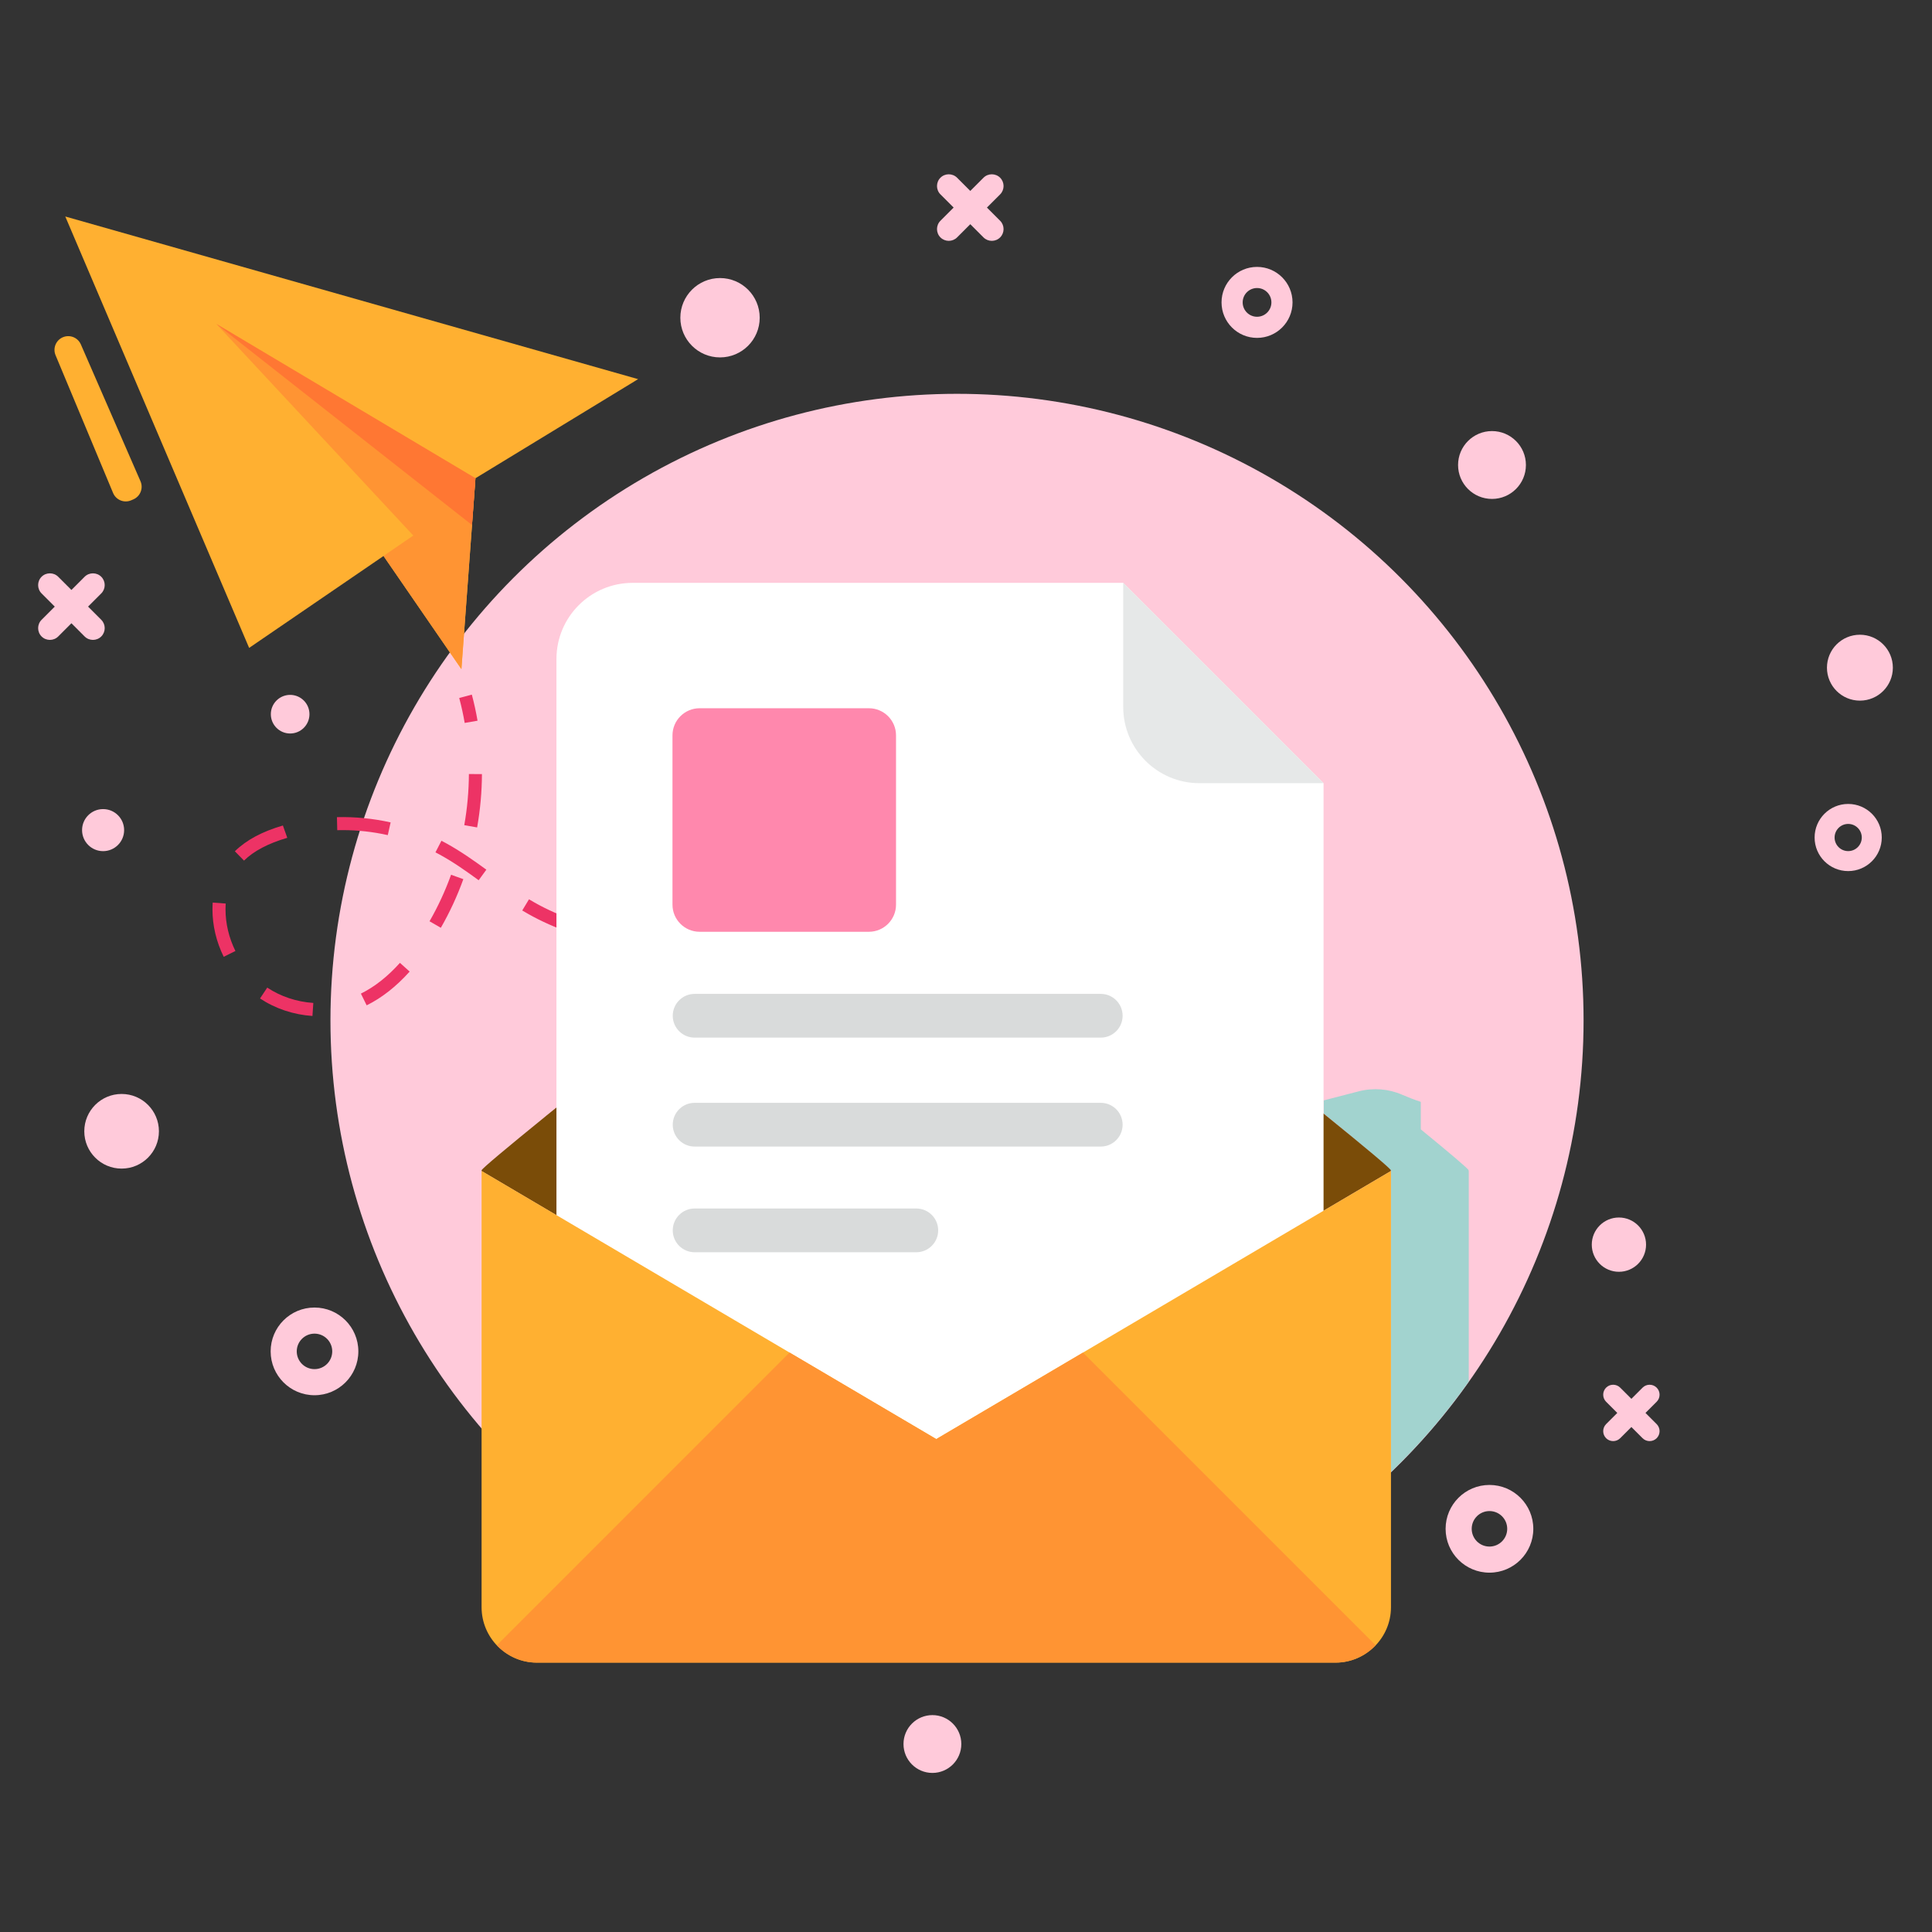
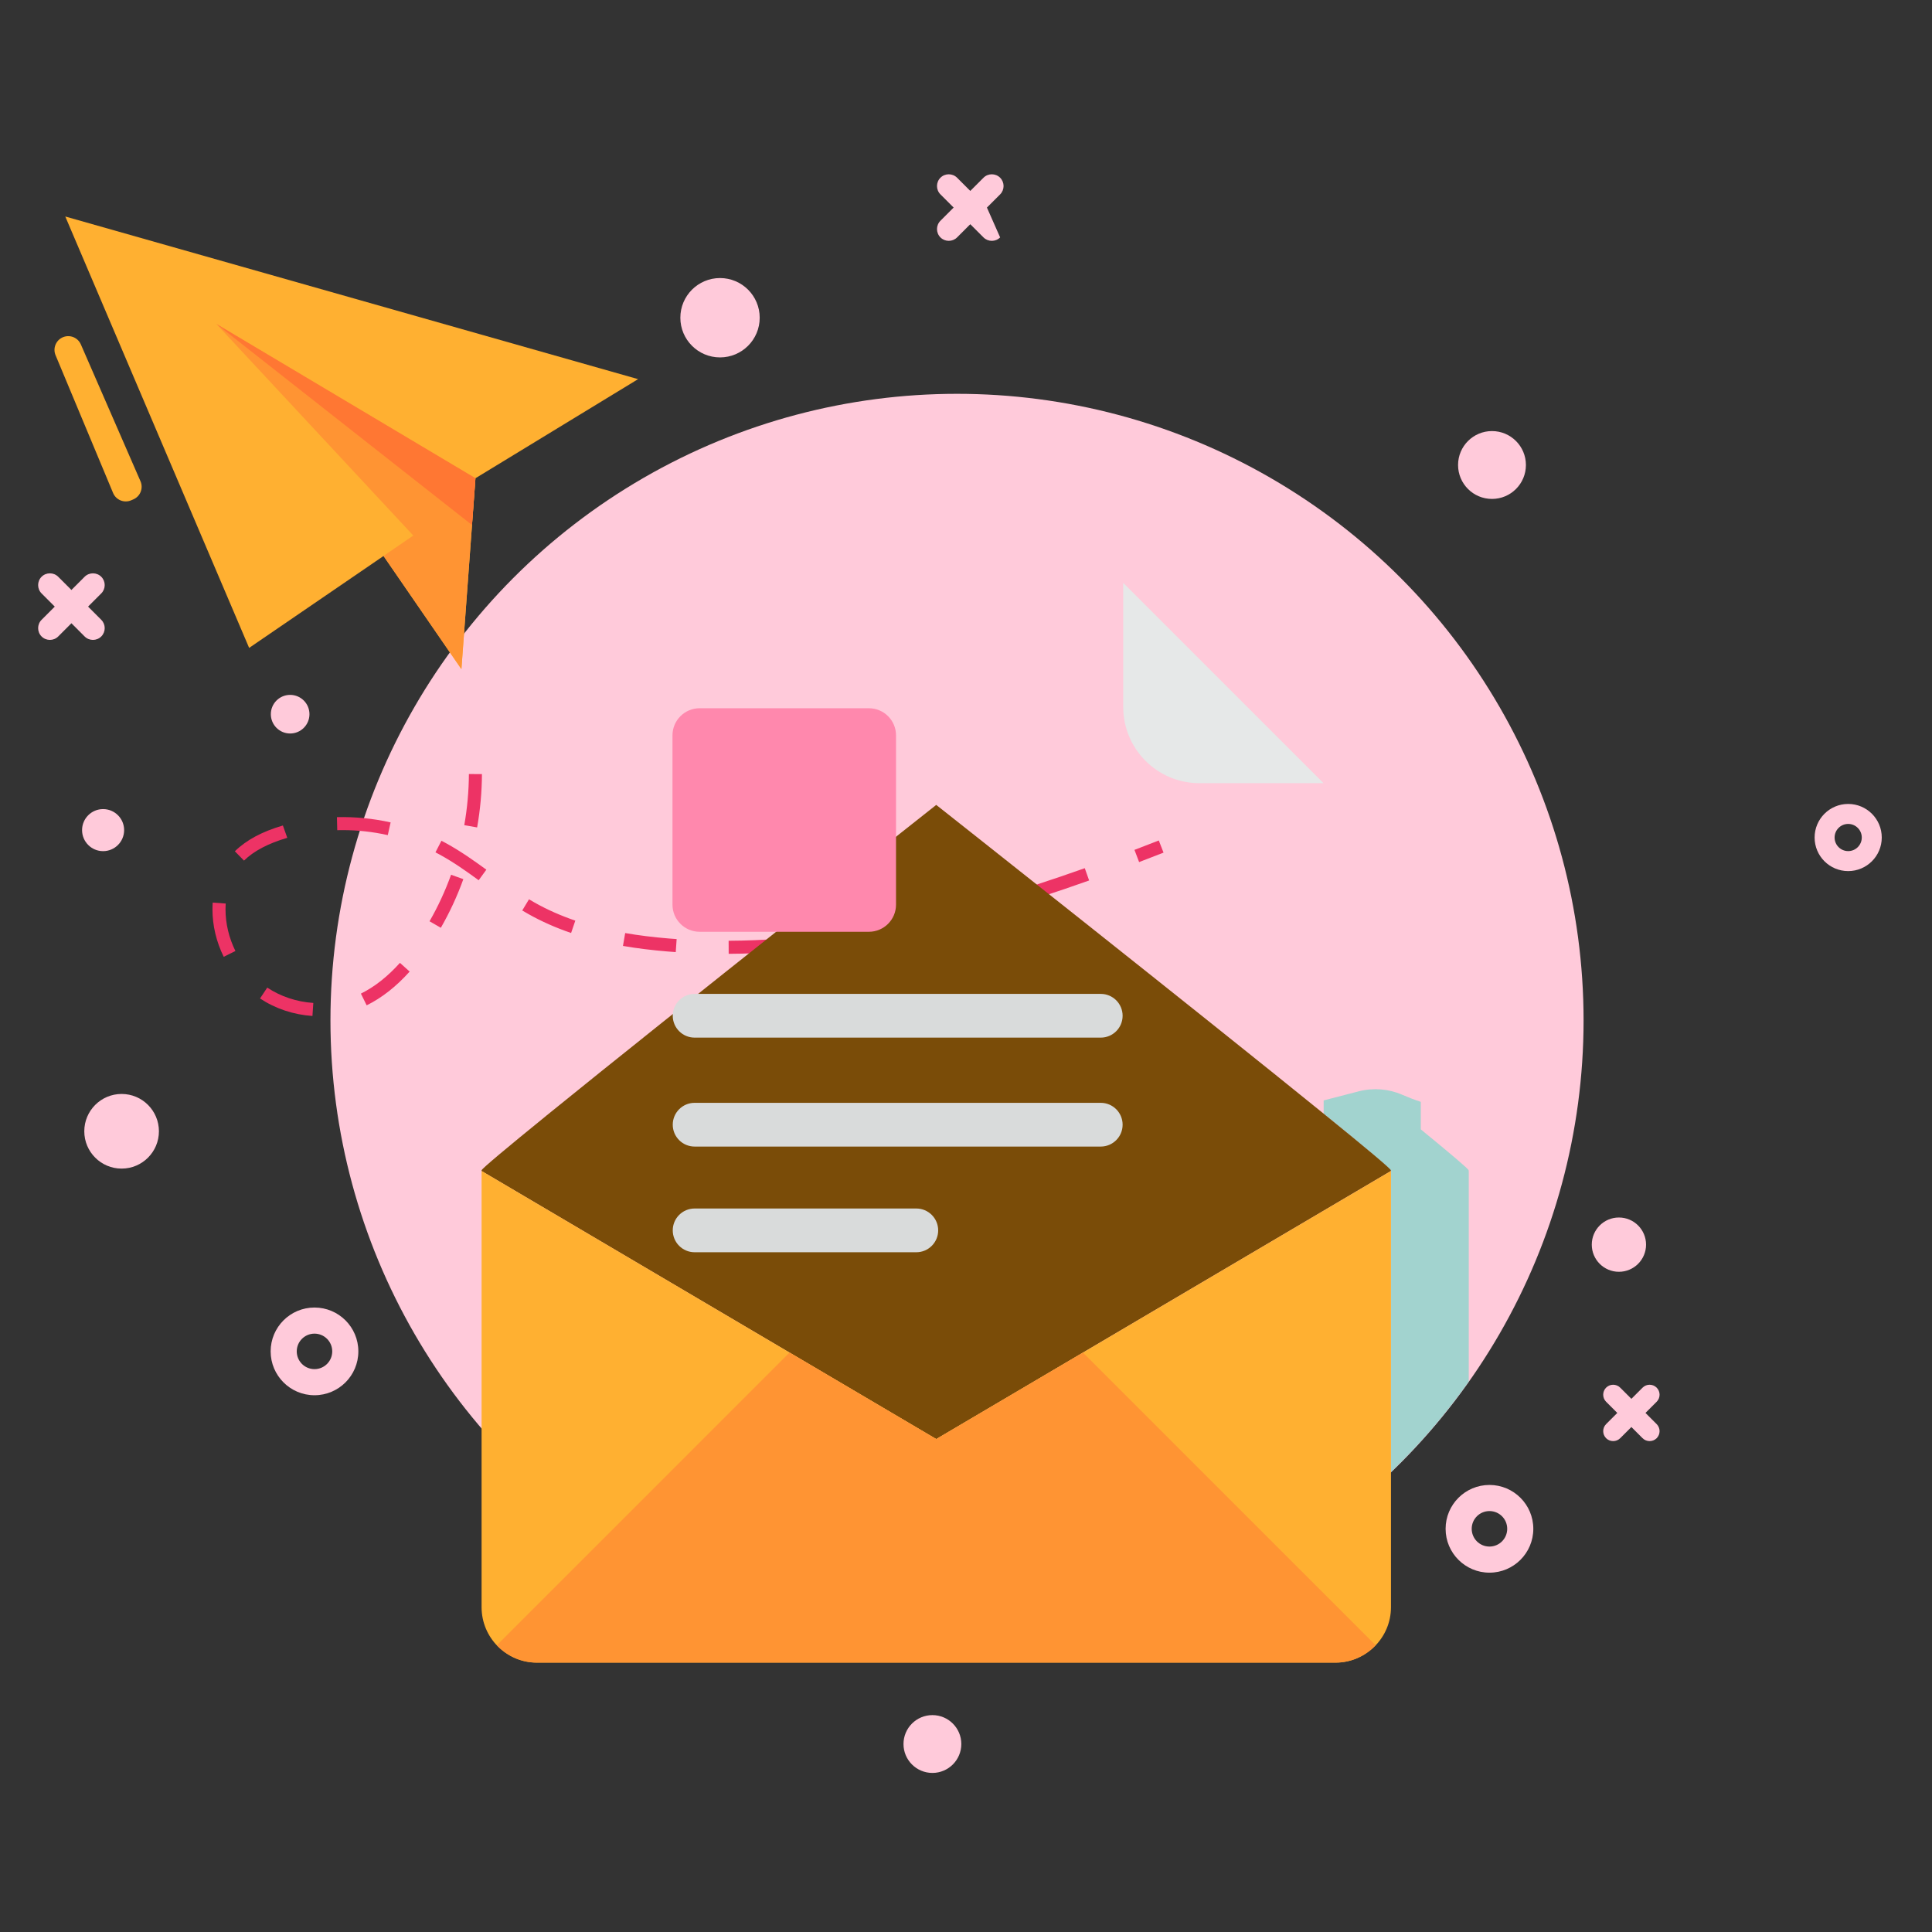
<svg xmlns="http://www.w3.org/2000/svg" version="1.1" id="Layer_1" x="0px" y="0px" width="250px" height="250px" viewBox="0 0 250 250" enable-background="new 0 0 250 250" xml:space="preserve">
  <rect x="0" y="0" width="250" height="250" fill="#333333" stroke="none" />
  <g>
    <g>
      <g>
        <circle fill="#FFCADA" cx="123.837" cy="132.037" r="81.077" />
        <path opacity="0.73" fill="#7FD6CB" d="M190.056,151.524v27.259c-2.987,4.226-6.346,8.128-10.061,11.703v-38.962h-0.016v-0.092     c-0.047-0.201-4.938-4.258-8.699-7.338v-1.701l4.551-1.178c1.874-0.479,3.838-0.325,5.588,0.435     c0.788,0.339,1.608,0.665,2.431,0.928v3.56c3.761,3.081,6.146,5.094,6.191,5.295v0.092H190.056z" />
      </g>
      <g>
        <g>
          <polygon fill="#FFB031" points="8.447,28.015 32.238,83.838 49.628,71.943 59.706,86.585 61.524,61.884 82.569,49.06     " />
          <polygon fill="#FF9433" points="53.481,69.3 32.238,83.838 49.628,71.943 59.706,86.585 61.524,61.884 27.989,41.912     " />
          <polygon fill="#FF7733" points="61.078,67.938 27.989,41.912 61.524,61.884     " />
        </g>
        <g>
-           <path fill="#ED3365" d="M60.13,93.547c-0.186-1.087-0.425-2.172-0.707-3.226l1.632-0.437c0.295,1.102,0.542,2.238,0.739,3.375      L60.13,93.547z" />
          <path fill="#ED3365" d="M40.431,131.466c-2.452-0.164-4.797-0.946-6.783-2.264l0.933-1.407c1.742,1.154,3.802,1.841,5.962,1.985      L40.431,131.466z M47.445,130.089l-0.745-1.517c1.757-0.863,3.457-2.201,5.052-3.979l1.257,1.129      C51.269,127.66,49.397,129.13,47.445,130.089z M28.948,123.809c-0.953-1.93-1.456-4.052-1.456-6.135      c0-0.171,0.004-0.342,0.012-0.514l0.019-0.366l1.684,0.124l-0.015,0.308c-0.007,0.151-0.011,0.3-0.011,0.448      c0,1.826,0.443,3.689,1.282,5.388L28.948,123.809z M94.291,123.424l-0.007-1.689c2.2-0.011,4.464-0.101,6.728-0.267l0.123,1.684      C98.833,123.321,96.53,123.413,94.291,123.424z M87.441,123.202l-1.079-0.083c-2.075-0.172-3.958-0.406-5.751-0.717l0.288-1.664      c1.745,0.302,3.577,0.53,5.603,0.699l1.056,0.079L87.441,123.202z M107.939,122.435l-0.229-1.674      c2.172-0.295,4.412-0.666,6.655-1.098l0.319,1.658C112.412,121.759,110.143,122.134,107.939,122.435z M73.9,120.727      c-1.985-0.675-3.845-1.5-5.531-2.452c-0.265-0.148-0.529-0.304-0.791-0.46l0.874-1.447c0.246,0.15,0.494,0.294,0.746,0.435      c1.596,0.901,3.361,1.683,5.247,2.326L73.9,120.727z M57.045,120.054l-1.463-0.841c1.095-1.903,2.031-3.93,2.787-6.022      l1.587,0.572C59.168,115.949,58.189,118.065,57.045,120.054z M121.36,119.867l-0.398-1.641c2.112-0.512,4.311-1.094,6.533-1.73      l0.466,1.625C125.717,118.762,123.496,119.349,121.36,119.867z M134.483,116.127l-0.521-1.606      c2.146-0.696,4.283-1.424,6.408-2.179l0.563,1.591C138.798,114.693,136.646,115.427,134.483,116.127z M61.94,113.902      c-1.553-1.133-3.222-2.32-5.027-3.309l-0.565-0.299l0.773-1.501c0.201,0.103,0.402,0.21,0.6,0.319      c1.895,1.037,3.686,2.311,5.213,3.424L61.94,113.902z M31.574,111.362l-1.182-1.208c1.487-1.456,3.52-2.547,6.215-3.335      l0.567,1.594C34.694,109.139,32.84,110.121,31.574,111.362z M50.179,108.064c-1.92-0.429-3.889-0.647-5.854-0.647l-0.685,0.009      l-0.041-1.688c2.325-0.057,4.67,0.169,6.949,0.68L50.179,108.064z M61.74,107.069l-1.663-0.295      c0.387-2.184,0.587-4.408,0.599-6.614l1.688,0.008C62.354,102.47,62.143,104.792,61.74,107.069z" />
          <path fill="#ED3365" d="M147.4,111.552l-0.601-1.579c1.051-0.401,2.103-0.807,3.149-1.217l0.613,1.574      C149.512,110.741,148.458,111.149,147.4,111.552z" />
        </g>
        <g>
          <g>
            <path fill="#7A4C08" d="M179.986,151.526l-58.838,34.697l-58.837-34.697c0-0.027,0-0.066,0.01-0.097       c0.047-0.218,3.294-2.93,8.247-6.953c0.048-0.039,0.086-0.077,0.134-0.114c16.247-13.193,50.447-40.207,50.447-40.207       s34.199,27.013,50.445,40.207c5.03,4.079,8.335,6.839,8.383,7.067C179.986,151.46,179.986,151.499,179.986,151.526z" />
            <g>
-               <path fill="#FFFFFF" d="M145.345,75.421H81.863c-5.446,0-9.859,4.414-9.859,9.859v95.984c0,5.445,4.413,9.859,9.859,9.859        h79.546c5.444,0,9.858-4.414,9.858-9.859v-79.92L145.345,75.421z" />
              <path fill="#E6E8E8" d="M145.345,91.484c0,5.445,4.415,9.859,9.859,9.859h16.063l-25.923-25.922V91.484z" />
              <path fill="#FF88AD" d="M112.434,91.646H90.531c-1.938,0-3.512,1.572-3.512,3.512v21.901c0,1.94,1.574,3.512,3.512,3.512        h21.902c1.938,0,3.512-1.572,3.512-3.512V95.158C115.945,93.218,114.372,91.646,112.434,91.646z" />
              <path fill="#D9DBDB" d="M142.437,128.609H89.884c-1.563,0-2.83,1.267-2.83,2.83l0,0c0,1.563,1.267,2.829,2.83,2.829h52.552        c1.563,0,2.83-1.267,2.83-2.829l0,0C145.267,129.876,143.999,128.609,142.437,128.609z" />
              <path fill="#D9DBDB" d="M142.437,142.706H89.884c-1.563,0-2.83,1.267-2.83,2.83l0,0c0,1.563,1.267,2.829,2.83,2.829h52.552        c1.563,0,2.83-1.267,2.83-2.829l0,0C145.267,143.973,143.999,142.706,142.437,142.706z" />
              <path fill="#D9DBDB" d="M118.569,156.38H89.884c-1.563,0-2.83,1.268-2.83,2.83l0,0c0,1.563,1.267,2.83,2.83,2.83h28.685        c1.563,0,2.831-1.267,2.831-2.83l0,0C121.4,157.647,120.132,156.38,118.569,156.38z" />
            </g>
            <g>
              <path fill="#FFB031" d="M179.991,151.524v56.447c0,3.946-3.225,7.17-7.17,7.17H69.468c-3.945,0-7.151-3.224-7.151-7.17        v-56.447l58.836,34.691L179.991,151.524z" />
              <path fill="#FF9433" d="M178.003,212.896l-37.869-37.87l-18.981,11.19l-18.986-11.196l-37.873,37.873        c1.304,1.378,3.134,2.249,5.174,2.249h103.354C174.86,215.142,176.694,214.271,178.003,212.896z" />
            </g>
          </g>
        </g>
        <path fill="#FFB031" d="M10.463,44.568l7.717,17.708c0.393,0.903-0.022,1.953-0.926,2.343l-0.275,0.119     c-0.908,0.392-1.961-0.031-2.345-0.943L7.191,45.968c-0.394-0.935,0.072-2.009,1.023-2.36l0,0     C9.101,43.281,10.087,43.703,10.463,44.568z" />
      </g>
    </g>
    <g>
      <path fill="#FFCADA" d="M40.695,169.194c-3.133,0-5.673,2.539-5.673,5.673s2.54,5.675,5.673,5.675    c3.134,0,5.675-2.541,5.675-5.675S43.829,169.194,40.695,169.194z M40.695,177.164c-1.268,0-2.296-1.028-2.296-2.297    c0-1.268,1.029-2.295,2.296-2.295c1.27,0,2.297,1.027,2.297,2.295C42.992,176.136,41.965,177.164,40.695,177.164z" />
      <path fill="#FFCADA" d="M192.736,192.152c-3.134,0-5.675,2.542-5.675,5.676s2.541,5.674,5.675,5.674    c3.132,0,5.674-2.54,5.674-5.674S195.868,192.152,192.736,192.152z M192.736,200.125c-1.269,0-2.298-1.028-2.298-2.297    c0-1.271,1.029-2.297,2.298-2.297c1.268,0,2.297,1.026,2.297,2.297C195.033,199.097,194.004,200.125,192.736,200.125z" />
      <path fill="#FFCADA" d="M239.154,104.03c-2.398,0-4.344,1.945-4.344,4.344s1.945,4.344,4.344,4.344c2.4,0,4.345-1.945,4.345-4.344    S241.555,104.03,239.154,104.03z M239.154,110.133c-0.971,0-1.758-0.787-1.758-1.758s0.787-1.759,1.758-1.759    c0.972,0,1.759,0.788,1.759,1.759S240.126,110.133,239.154,110.133z" />
-       <path fill="#FFCADA" d="M162.66,34.537c-2.537,0-4.594,2.057-4.594,4.593c0,2.537,2.057,4.593,4.594,4.593    c2.536,0,4.593-2.057,4.593-4.593C167.253,36.594,165.196,34.537,162.66,34.537z M162.66,40.989c-1.026,0-1.859-0.833-1.859-1.859    s0.833-1.859,1.859-1.859c1.027,0,1.859,0.833,1.859,1.859S163.688,40.989,162.66,40.989z" />
      <circle fill="#FFCADA" cx="15.736" cy="146.387" r="4.829" />
      <circle fill="#FFCADA" cx="209.487" cy="161.057" r="3.512" />
      <circle fill="#FFCADA" cx="93.171" cy="41.114" r="5.134" />
      <circle fill="#FFCADA" cx="120.653" cy="225.675" r="3.741" />
      <circle fill="#FFCADA" cx="193.063" cy="60.171" r="4.39" />
      <circle fill="#FFCADA" cx="37.545" cy="92.416" r="2.499" />
-       <circle fill="#FFCADA" cx="240.671" cy="86.398" r="4.264" />
      <circle fill="#FFCADA" cx="13.341" cy="107.417" r="2.721" />
-       <path fill="#FFCADA" d="M127.709,26.859l1.708-1.708c0.593-0.592,0.593-1.562,0-2.154c-0.592-0.592-1.562-0.592-2.153,0    l-1.709,1.709l-1.708-1.709c-0.593-0.592-1.562-0.592-2.154,0c-0.593,0.592-0.593,1.562,0,2.154l1.708,1.708l-1.708,1.708    c-0.593,0.592-0.593,1.562,0,2.154c0.592,0.593,1.561,0.593,2.154,0l1.708-1.709l1.709,1.709c0.592,0.593,1.562,0.593,2.153,0    c0.593-0.592,0.593-1.562,0-2.154L127.709,26.859z" />
+       <path fill="#FFCADA" d="M127.709,26.859l1.708-1.708c0.593-0.592,0.593-1.562,0-2.154c-0.592-0.592-1.562-0.592-2.153,0    l-1.709,1.709l-1.708-1.709c-0.593-0.592-1.562-0.592-2.154,0c-0.593,0.592-0.593,1.562,0,2.154l1.708,1.708l-1.708,1.708    c-0.593,0.592-0.593,1.562,0,2.154c0.592,0.593,1.561,0.593,2.154,0l1.708-1.709l1.709,1.709c0.592,0.593,1.562,0.593,2.153,0    L127.709,26.859z" />
      <path fill="#FFCADA" d="M11.396,78.495l1.708-1.708c0.593-0.592,0.593-1.561,0-2.154c-0.592-0.592-1.561-0.592-2.154,0    l-1.708,1.709l-1.709-1.709c-0.592-0.592-1.562-0.592-2.154,0c-0.593,0.593-0.593,1.562,0,2.154l1.708,1.708L5.38,80.204    c-0.593,0.592-0.593,1.562,0,2.154c0.592,0.592,1.562,0.592,2.154,0l1.709-1.709l1.708,1.709c0.593,0.592,1.562,0.592,2.154,0    c0.593-0.593,0.593-1.562,0-2.154L11.396,78.495z" />
      <path fill="#FFCADA" d="M212.925,182.832l1.447-1.446c0.502-0.502,0.502-1.322,0-1.825c-0.502-0.502-1.322-0.502-1.824,0    l-1.446,1.447l-1.448-1.447c-0.502-0.502-1.322-0.502-1.825,0c-0.5,0.503-0.5,1.323,0,1.825l1.448,1.446l-1.448,1.447    c-0.5,0.503-0.5,1.322,0,1.824c0.503,0.501,1.323,0.501,1.825,0l1.448-1.446l1.446,1.446c0.502,0.501,1.322,0.501,1.824,0    c0.502-0.502,0.502-1.321,0-1.824L212.925,182.832z" />
    </g>
  </g>
</svg>